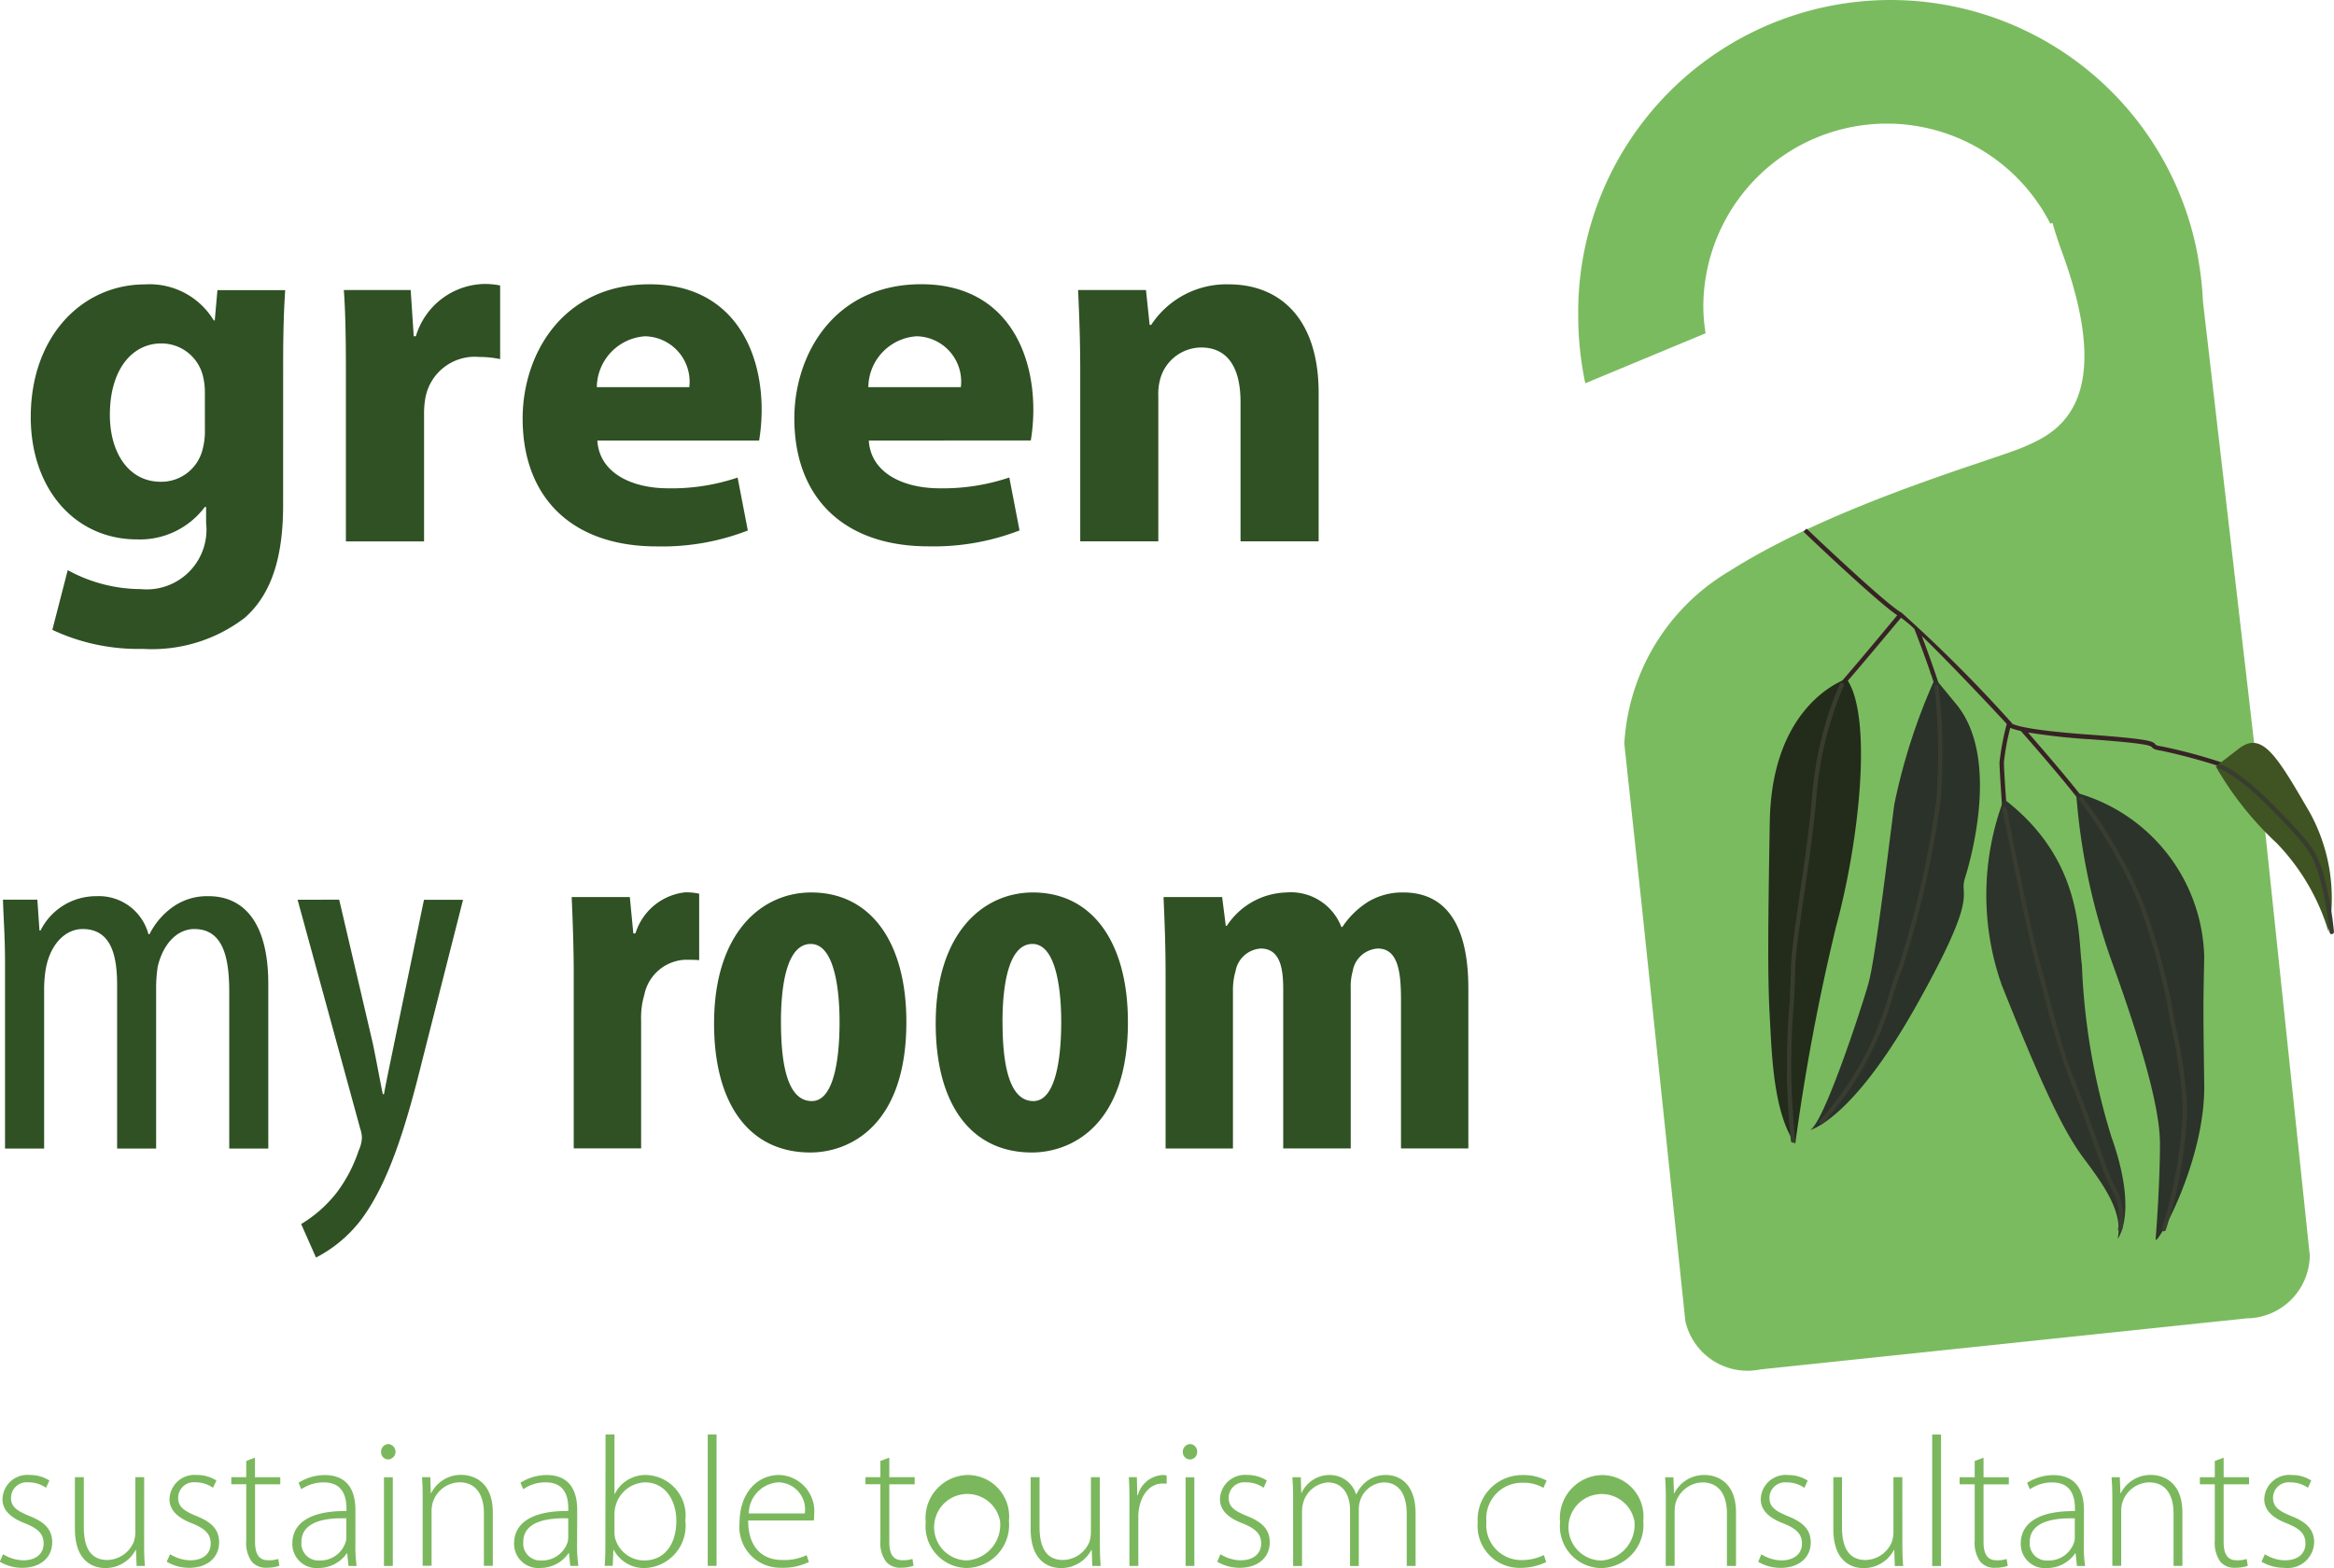
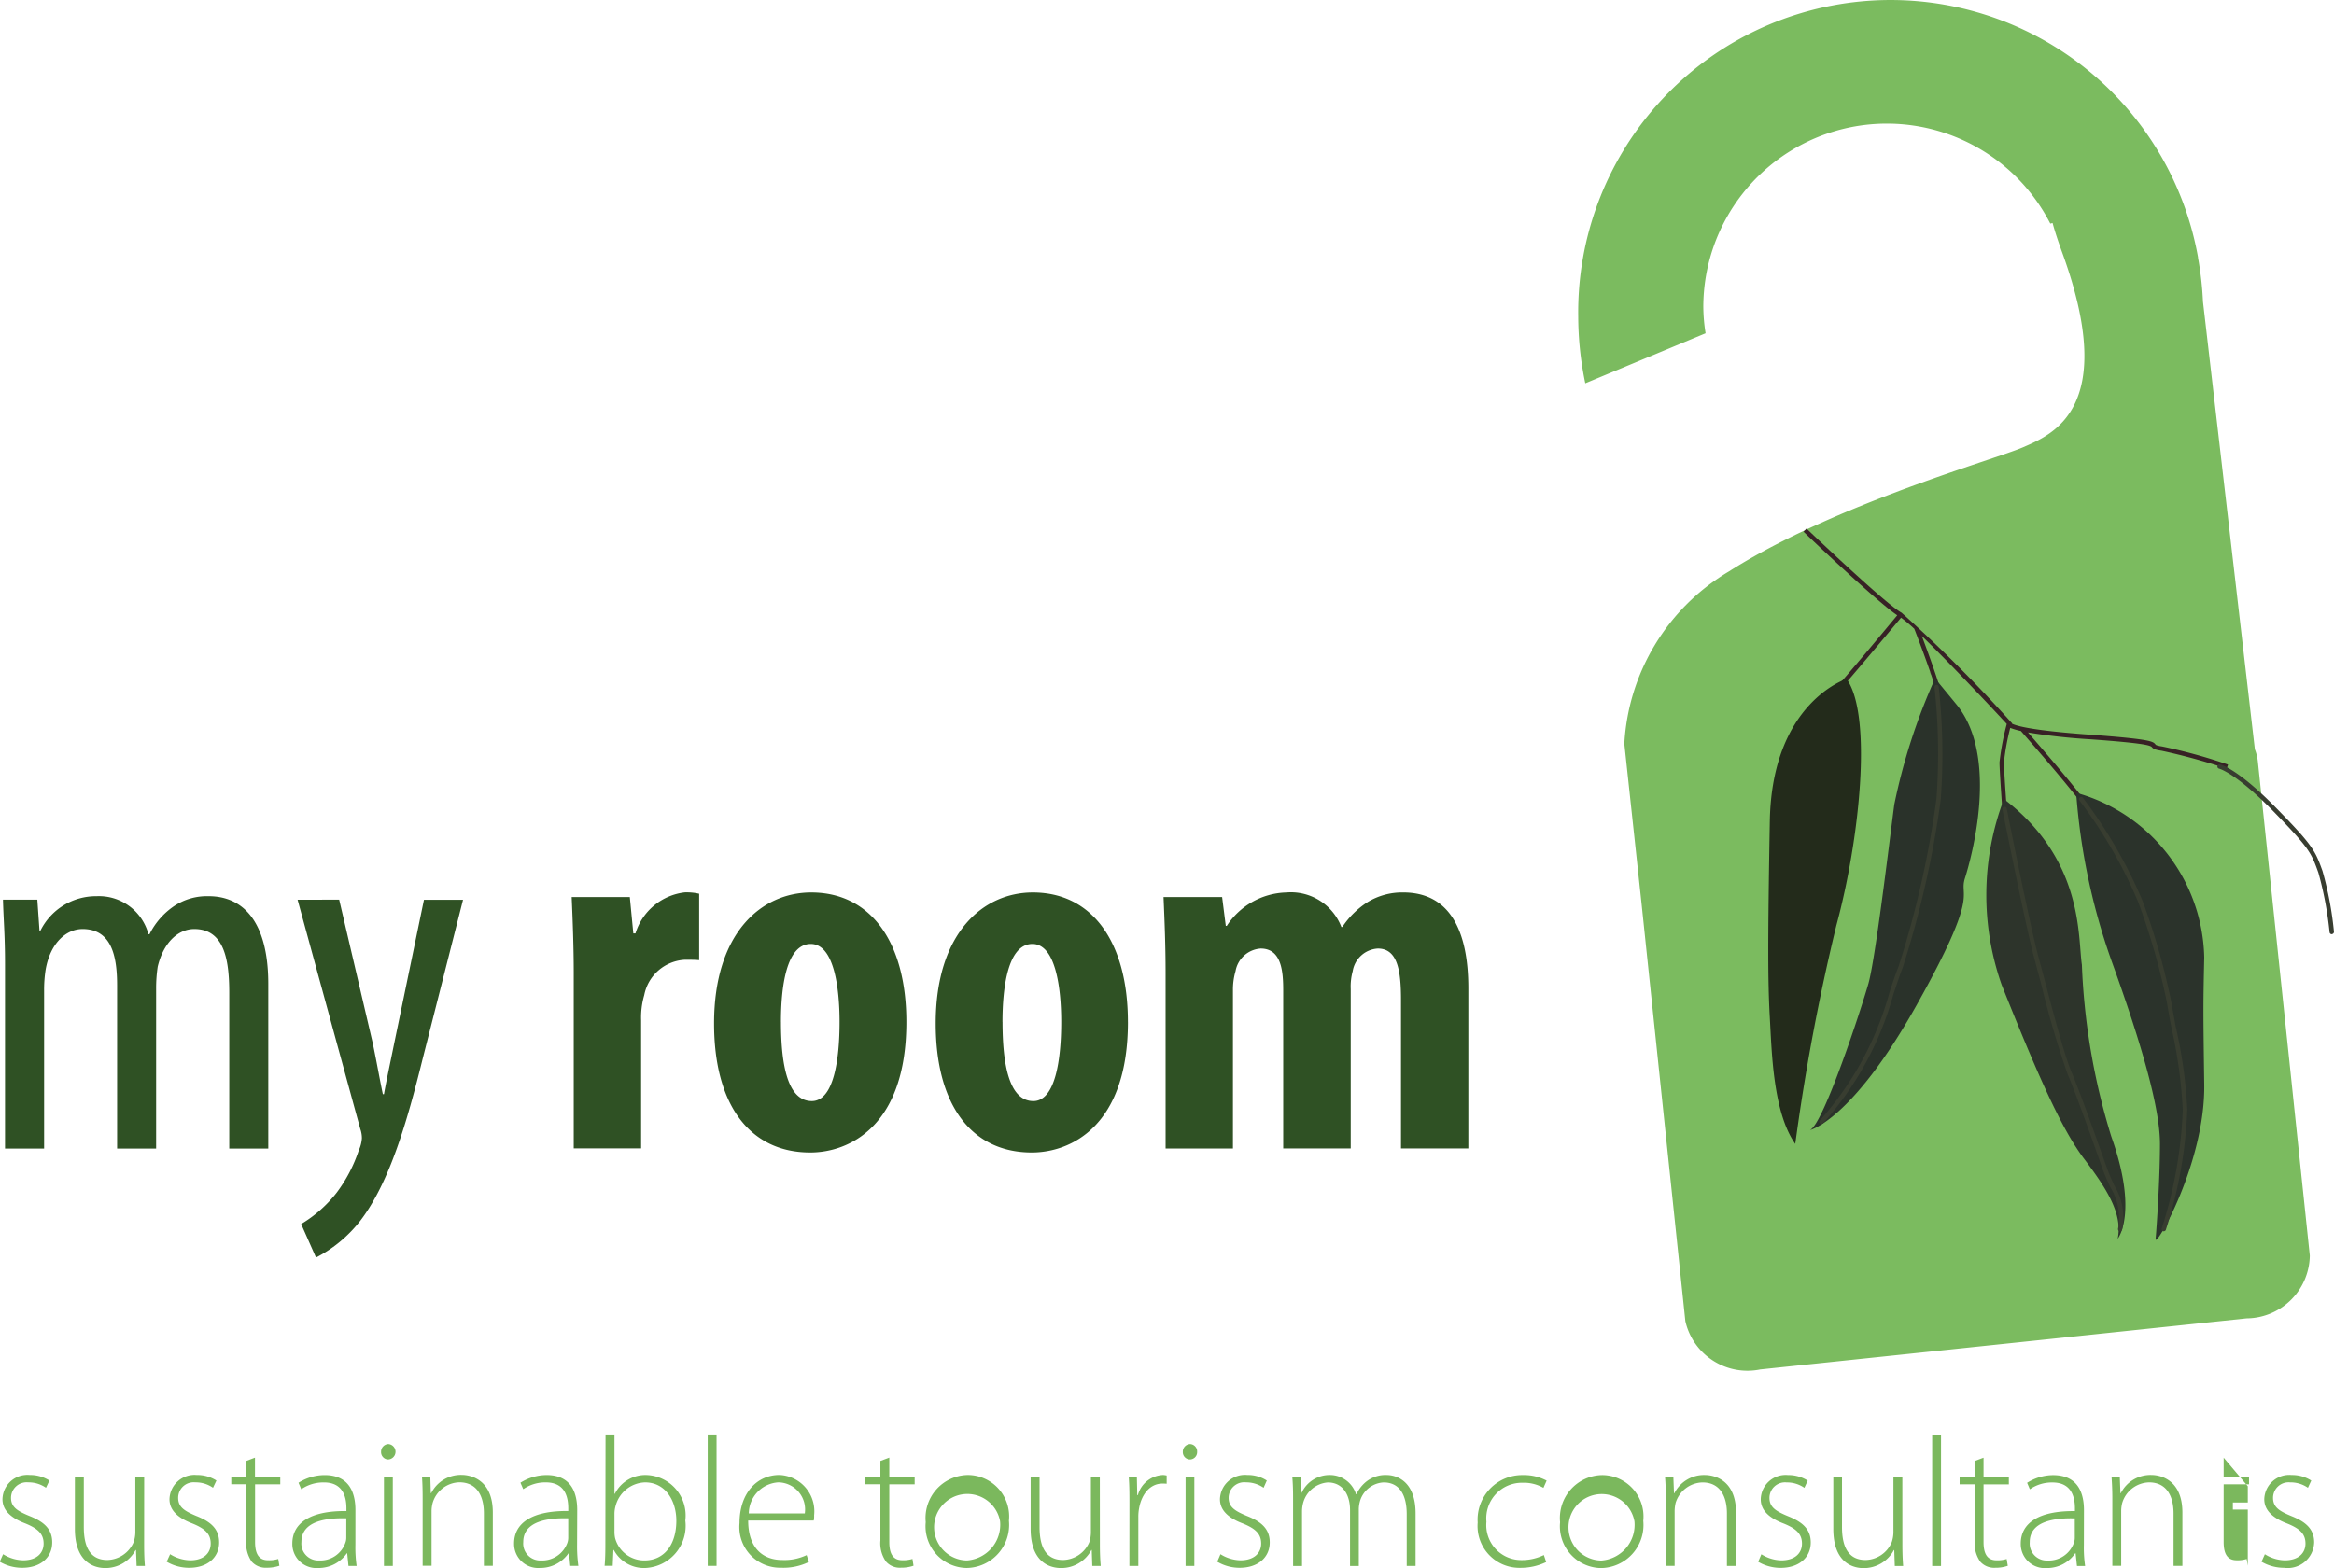
<svg xmlns="http://www.w3.org/2000/svg" width="102.611" height="68.954" viewBox="0 0 102.611 68.954">
  <g id="Grupo_57" data-name="Grupo 57" transform="translate(-62.019 -386.958)">
-     <path id="Trazado_230" data-name="Trazado 230" d="M73.519,400.4c0,2.127-.429,3.865-1.692,4.971a6.7,6.7,0,0,1-4.478,1.363,8.866,8.866,0,0,1-3.976-.837l.677-2.626a6.7,6.7,0,0,0,3.209.834,2.628,2.628,0,0,0,2.874-2.914v-.7h-.054A3.564,3.564,0,0,1,67.1,401.92c-2.733,0-4.676-2.221-4.676-5.379,0-3.577,2.281-5.835,5.018-5.835a3.293,3.293,0,0,1,3.028,1.584h.044l.117-1.333H73.61c-.047.72-.09,1.648-.09,3.3Zm-3.44-4.951a2.862,2.862,0,0,0-.067-.633,1.878,1.878,0,0,0-1.852-1.514c-1.266,0-2.258,1.129-2.258,3.142,0,1.648.814,2.941,2.238,2.941A1.868,1.868,0,0,0,69.969,398a3.134,3.134,0,0,0,.111-.928Zm6.2-.854c0-1.635-.023-2.693-.09-3.641h2.938l.134,2.033h.094a3.213,3.213,0,0,1,2.981-2.3,3.3,3.3,0,0,1,.724.067v3.236a4.659,4.659,0,0,0-.924-.094,2.209,2.209,0,0,0-2.351,1.742,3.894,3.894,0,0,0-.07.77v5.6H76.279Zm11.054,2.978c.09,1.427,1.514,2.1,3.118,2.1A9.063,9.063,0,0,0,93.5,399.2l.449,2.328a10.406,10.406,0,0,1-4,.7c-3.755,0-5.9-2.167-5.9-5.627,0-2.8,1.738-5.9,5.584-5.9,3.567,0,4.924,2.777,4.924,5.517a8.383,8.383,0,0,1-.111,1.353Zm4.043-2.348a2,2,0,0,0-1.946-2.238,2.272,2.272,0,0,0-2.12,2.238Zm7.892,2.348c.087,1.427,1.514,2.1,3.122,2.1a9.125,9.125,0,0,0,3.055-.476l.449,2.328a10.436,10.436,0,0,1-4,.7c-3.755,0-5.9-2.167-5.9-5.627,0-2.8,1.742-5.9,5.58-5.9,3.574,0,4.927,2.777,4.927,5.517a8.383,8.383,0,0,1-.111,1.353Zm4.046-2.348a1.994,1.994,0,0,0-1.943-2.238,2.267,2.267,0,0,0-2.124,2.238Zm5.249-.747c0-1.377-.05-2.532-.094-3.524h2.984l.161,1.534h.067a3.958,3.958,0,0,1,3.407-1.785c2.264,0,3.956,1.517,3.956,4.77v6.532H115.61v-6.13c0-1.417-.5-2.395-1.738-2.395a1.886,1.886,0,0,0-1.765,1.293,2.466,2.466,0,0,0-.111.861v6.371h-3.433Z" transform="translate(0.947 8.759)" fill="#2f5124" />
    <path id="Trazado_231" data-name="Trazado 231" d="M62.148,401.821c0-1.293-.067-1.949-.09-2.83h1.511l.094,1.357h.044a2.73,2.73,0,0,1,2.465-1.511,2.252,2.252,0,0,1,2.281,1.671H68.5a3.246,3.246,0,0,1,1.085-1.239,2.608,2.608,0,0,1,1.514-.432c1.47,0,2.623,1.058,2.623,3.862v7.235H72.006v-6.853c0-1.424-.211-2.8-1.537-2.8-.727,0-1.36.613-1.608,1.651a6.3,6.3,0,0,0-.07.968v7.034H67.076v-7.168c0-1.2-.2-2.485-1.517-2.485-.72,0-1.42.613-1.625,1.785a5.643,5.643,0,0,0-.067.928v6.94H62.148Zm14.691-2.83,1.47,6.284c.181.858.3,1.561.449,2.268h.05c.114-.64.291-1.45.452-2.247l1.306-6.3h1.718L80.5,406.022c-.677,2.74-1.444,5.383-2.71,7.058a5.882,5.882,0,0,1-1.97,1.648l-.653-1.474a5.663,5.663,0,0,0,1.561-1.38,6.412,6.412,0,0,0,.968-1.852,1.517,1.517,0,0,0,.141-.543,1.244,1.244,0,0,0-.07-.405l-2.757-10.082ZM87.15,402.2c0-1.085-.044-2.284-.09-3.326h2.556l.154,1.6h.094a2.58,2.58,0,0,1,2.171-1.805,2.485,2.485,0,0,1,.63.06v2.921c-.181-.017-.382-.017-.63-.017a1.922,1.922,0,0,0-1.785,1.554,3.527,3.527,0,0,0-.137,1.109v5.631H87.15Zm14.624,2.167c0,4.616-2.549,5.741-4.224,5.741-2.646,0-4.23-2.077-4.23-5.674,0-3.976,2.077-5.761,4.274-5.761C100.216,398.676,101.774,400.867,101.774,404.37Zm-5.513,0c0,1.9.295,3.48,1.357,3.48.971,0,1.219-1.856,1.219-3.48,0-1.511-.248-3.43-1.266-3.43C96.485,400.94,96.26,402.86,96.26,404.37Zm15.254,0c0,4.616-2.549,5.741-4.224,5.741-2.646,0-4.227-2.077-4.227-5.674,0-3.976,2.08-5.761,4.274-5.761C109.953,398.676,111.514,400.867,111.514,404.37Zm-5.513,0c0,1.9.3,3.48,1.357,3.48.971,0,1.223-1.856,1.223-3.48,0-1.511-.251-3.43-1.266-3.43C106.232,400.94,106,402.86,106,404.37Zm7.168-2.167c0-1.2-.044-2.254-.09-3.326h2.576l.161,1.269h.044a3.232,3.232,0,0,1,2.619-1.47,2.376,2.376,0,0,1,2.418,1.517h.044a3.771,3.771,0,0,1,1.135-1.109,2.939,2.939,0,0,1,1.537-.409c1.99,0,2.867,1.584,2.867,4.224v7.034h-2.961V403.4c0-1.246-.134-2.261-1.018-2.261a1.188,1.188,0,0,0-1.105.995,2.559,2.559,0,0,0-.087.79v7.007h-2.968v-6.94c0-.814-.06-1.852-.991-1.852a1.205,1.205,0,0,0-1.105.995,2.906,2.906,0,0,0-.114.831v6.967h-2.961Z" transform="translate(0.092 27.532)" fill="#2f5124" />
-     <path id="Trazado_232" data-name="Trazado 232" d="M62.156,411.057a1.725,1.725,0,0,0,.881.268c.613,0,.9-.332.9-.737,0-.429-.258-.663-.814-.888-.646-.245-.995-.59-.995-1.062a1.094,1.094,0,0,1,1.2-1.065,1.575,1.575,0,0,1,.864.244l-.151.318a1.343,1.343,0,0,0-.78-.238.686.686,0,0,0-.757.68c0,.409.278.58.811.8.633.251,1,.569,1,1.159,0,.667-.519,1.119-1.316,1.119a1.922,1.922,0,0,1-.991-.268Zm6.2-.436c0,.342.007.647.034.951h-.365l-.027-.7h-.017a1.5,1.5,0,0,1-1.336.794c-.492,0-1.333-.255-1.333-1.725V407.67h.392v2.191c0,.847.258,1.45,1.035,1.45a1.293,1.293,0,0,0,1.156-.784,1.416,1.416,0,0,0,.074-.429V407.67h.389Zm1.142.436a1.728,1.728,0,0,0,.884.268c.613,0,.9-.332.9-.737,0-.429-.261-.663-.821-.888-.64-.245-.991-.59-.991-1.062a1.1,1.1,0,0,1,1.2-1.065,1.566,1.566,0,0,1,.864.244l-.151.318a1.322,1.322,0,0,0-.777-.238.681.681,0,0,0-.754.68c0,.409.275.58.8.8.633.251,1,.569,1,1.159,0,.667-.516,1.119-1.313,1.119a1.923,1.923,0,0,1-.992-.268Zm3.731-4.247v.861h1.112v.312H73.233v2.539c0,.5.154.8.569.8a1.334,1.334,0,0,0,.449-.057l.05.3a1.651,1.651,0,0,1-.549.087.823.823,0,0,1-.667-.268,1.435,1.435,0,0,1-.241-.931v-2.472h-.657v-.312h.657v-.713Zm4.415,3.835a5.751,5.751,0,0,0,.054.928H77.34l-.057-.559H77.27a1.516,1.516,0,0,1-1.253.65,1.06,1.06,0,0,1-1.146-1.075c0-.9.787-1.447,2.378-1.43v-.107c0-.389-.074-1.159-1-1.152a1.711,1.711,0,0,0-.985.3l-.121-.285a2.164,2.164,0,0,1,1.149-.338c1.129,0,1.353.847,1.353,1.541Zm-.4-1.166c-.851-.023-1.973.107-1.973,1.042a.744.744,0,0,0,.78.811,1.163,1.163,0,0,0,1.152-.777.639.639,0,0,0,.04-.234Zm1.829-2.589a.321.321,0,0,1-.3-.335.334.334,0,0,1,.318-.342.339.339,0,0,1-.01.677Zm-.174,4.683v-3.9h.389v3.9ZM80.6,408.6c0-.355-.007-.63-.027-.931h.365l.02.7h.02a1.457,1.457,0,0,1,1.34-.8c.375,0,1.367.188,1.367,1.655v2.345h-.392v-2.311c0-.717-.278-1.363-1.082-1.363a1.261,1.261,0,0,0-1.169.9,1.474,1.474,0,0,0-.05.348v2.422H80.6Zm6.79,2.043a6.161,6.161,0,0,0,.057.928h-.358l-.054-.559h-.02a1.506,1.506,0,0,1-1.253.65,1.061,1.061,0,0,1-1.142-1.075c0-.9.787-1.447,2.382-1.43v-.107c0-.389-.07-1.159-1-1.152a1.7,1.7,0,0,0-.978.3l-.124-.285a2.179,2.179,0,0,1,1.146-.338c1.129,0,1.35.847,1.35,1.541ZM87,409.479c-.851-.023-1.976.107-1.976,1.042a.745.745,0,0,0,.777.811,1.177,1.177,0,0,0,1.162-.777A.705.705,0,0,0,87,410.32Zm1.641-3.688h.392V408.4h.017a1.5,1.5,0,0,1,1.43-.824,1.781,1.781,0,0,1,1.668,2,1.858,1.858,0,0,1-1.745,2.087,1.5,1.5,0,0,1-1.4-.794h-.017l-.03.7H88.6c.027-.275.033-.623.033-.914Zm.392,4.274a1.353,1.353,0,0,0,.027.281,1.326,1.326,0,0,0,1.286.985c.9,0,1.407-.727,1.407-1.745,0-.894-.489-1.688-1.373-1.688a1.385,1.385,0,0,0-1.3,1.045,1.263,1.263,0,0,0-.047.345Zm4.1-4.274h.389v5.781h-.389Zm1.779,3.785c0,1.246.683,1.735,1.491,1.735a2.285,2.285,0,0,0,1.079-.214l.1.3a2.544,2.544,0,0,1-1.229.255,1.791,1.791,0,0,1-1.822-1.963c0-1.3.75-2.117,1.759-2.117a1.6,1.6,0,0,1,1.521,1.772.956.956,0,0,1-.017.231Zm2.489-.312a1.192,1.192,0,0,0-1.162-1.367,1.383,1.383,0,0,0-1.3,1.367Zm3.715-2.455v.861h1.115v.312h-1.115v2.539c0,.5.154.8.569.8a1.362,1.362,0,0,0,.449-.057l.047.3a1.6,1.6,0,0,1-.549.087.809.809,0,0,1-.66-.268,1.4,1.4,0,0,1-.248-.931v-2.472h-.657v-.312h.657v-.713Zm3.39,4.854a1.836,1.836,0,0,1-1.789-2.017,1.892,1.892,0,0,1,1.846-2.073,1.823,1.823,0,0,1,1.812,2.013,1.894,1.894,0,0,1-1.862,2.077Zm.023-.332a1.574,1.574,0,0,0,1.457-1.725,1.462,1.462,0,1,0-1.467,1.725Zm5.845-.71c0,.342.01.647.037.951h-.372l-.023-.7H110a1.5,1.5,0,0,1-1.333.794c-.5,0-1.337-.255-1.337-1.725V407.67h.392v2.191c0,.847.258,1.45,1.035,1.45a1.284,1.284,0,0,0,1.152-.784,1.418,1.418,0,0,0,.07-.429V407.67h.392Zm1.3-1.785c0-.385,0-.787-.03-1.166H112l.017.787h.027a1.2,1.2,0,0,1,1.105-.884.811.811,0,0,1,.161.023v.362a1.645,1.645,0,0,0-.188-.007c-.536,0-.914.462-1.025,1.089a1.965,1.965,0,0,0-.033.379v2.154h-.392Zm2.646-1.946a.322.322,0,0,1-.3-.335.335.335,0,0,1,.322-.342.326.326,0,0,1,.308.342.322.322,0,0,1-.318.335Zm-.178,4.683v-3.9h.385v3.9Zm1.534-.516a1.712,1.712,0,0,0,.878.268c.616,0,.911-.332.911-.737,0-.429-.258-.663-.821-.888-.643-.245-.991-.59-.991-1.062a1.1,1.1,0,0,1,1.206-1.065,1.53,1.53,0,0,1,.854.244l-.141.318a1.34,1.34,0,0,0-.777-.238.685.685,0,0,0-.76.68c0,.409.278.58.807.8.633.251,1,.569,1,1.159,0,.667-.523,1.119-1.32,1.119a1.919,1.919,0,0,1-.988-.268Zm3.192-2.455c0-.355-.007-.63-.033-.931h.372l.02.683h.017a1.355,1.355,0,0,1,1.266-.78,1.2,1.2,0,0,1,1.125.847h.017a1.549,1.549,0,0,1,.4-.529,1.352,1.352,0,0,1,.928-.318c.382,0,1.273.218,1.273,1.691v2.308h-.389V409.3c0-.881-.338-1.4-1.015-1.4a1.145,1.145,0,0,0-1.025.774,1.409,1.409,0,0,0-.067.392v2.509h-.385v-2.455c0-.7-.338-1.219-.975-1.219a1.216,1.216,0,0,0-1.082.884,1.48,1.48,0,0,0-.054.382v2.408h-.392Zm11.127,2.8a2.578,2.578,0,0,1-1.142.255,1.839,1.839,0,0,1-1.869-1.993,1.96,1.96,0,0,1,2.006-2.087,2.1,2.1,0,0,1,1.025.244l-.141.318a1.739,1.739,0,0,0-.918-.224,1.566,1.566,0,0,0-1.588,1.715,1.536,1.536,0,0,0,1.547,1.685,2.2,2.2,0,0,0,.978-.221Zm2.4.265a1.836,1.836,0,0,1-1.789-2.017,1.889,1.889,0,0,1,1.842-2.073,1.822,1.822,0,0,1,1.815,2.013,1.893,1.893,0,0,1-1.859,2.077Zm.023-.332a1.574,1.574,0,0,0,1.457-1.725,1.462,1.462,0,1,0-1.464,1.725Zm2.837-2.73c0-.355-.01-.63-.033-.931h.365l.027.7h.017a1.459,1.459,0,0,1,1.343-.8c.375,0,1.367.188,1.367,1.655v2.345h-.4v-2.311c0-.717-.278-1.363-1.079-1.363a1.269,1.269,0,0,0-1.176.9,1.7,1.7,0,0,0-.044.348v2.422h-.392Zm4.2,2.455a1.71,1.71,0,0,0,.874.268c.62,0,.911-.332.911-.737,0-.429-.258-.663-.817-.888-.646-.245-.995-.59-.995-1.062a1.094,1.094,0,0,1,1.2-1.065,1.575,1.575,0,0,1,.864.244l-.147.318a1.334,1.334,0,0,0-.78-.238.683.683,0,0,0-.754.68c0,.409.275.58.8.8.636.251,1.015.569,1.015,1.159,0,.667-.523,1.119-1.32,1.119a1.932,1.932,0,0,1-.991-.268Zm6.2-.436c0,.342.01.647.034.951h-.368l-.023-.7h-.017a1.5,1.5,0,0,1-1.333.794c-.492,0-1.33-.255-1.33-1.725V407.67H143v2.191c0,.847.261,1.45,1.035,1.45a1.276,1.276,0,0,0,1.152-.784,1.416,1.416,0,0,0,.074-.429V407.67h.392Zm1.31-4.83h.389v5.781h-.389Zm2.258,1.018v.861h1.112v.312h-1.112v2.539c0,.5.154.8.569.8a1.312,1.312,0,0,0,.446-.057l.05.3a1.6,1.6,0,0,1-.546.087.816.816,0,0,1-.663-.268,1.415,1.415,0,0,1-.245-.931v-2.472h-.663v-.312h.663v-.713Zm4.411,3.835a5.393,5.393,0,0,0,.054.928h-.358l-.06-.559h-.017a1.5,1.5,0,0,1-1.249.65,1.059,1.059,0,0,1-1.146-1.075c0-.9.787-1.447,2.382-1.43v-.107c0-.389-.074-1.159-1-1.152a1.693,1.693,0,0,0-.981.3l-.121-.285a2.159,2.159,0,0,1,1.142-.338c1.132,0,1.357.847,1.357,1.541Zm-.4-1.166c-.854-.023-1.98.107-1.98,1.042a.746.746,0,0,0,.784.811,1.168,1.168,0,0,0,1.156-.777.639.639,0,0,0,.04-.234Zm1.651-.878c0-.355-.013-.63-.033-.931h.362l.027.7h.017a1.46,1.46,0,0,1,1.347-.8c.368,0,1.36.188,1.36,1.655v2.345h-.389v-2.311c0-.717-.278-1.363-1.079-1.363a1.269,1.269,0,0,0-1.176.9,1.485,1.485,0,0,0-.047.348v2.422h-.389Zm4.894-1.792v.861h1.115v.312h-1.115v2.539c0,.5.154.8.569.8a1.29,1.29,0,0,0,.442-.057l.05.3a1.613,1.613,0,0,1-.546.087.816.816,0,0,1-.663-.268,1.435,1.435,0,0,1-.241-.931v-2.472h-.656v-.312h.656v-.713Zm1.812,4.247a1.7,1.7,0,0,0,.874.268c.62,0,.911-.332.911-.737,0-.429-.255-.663-.821-.888-.64-.245-.991-.59-.991-1.062a1.1,1.1,0,0,1,1.206-1.065,1.563,1.563,0,0,1,.861.244l-.147.318a1.334,1.334,0,0,0-.78-.238.683.683,0,0,0-.754.68c0,.409.271.58.8.8.633.251,1.008.569,1.008,1.159a1.164,1.164,0,0,1-1.32,1.119,1.963,1.963,0,0,1-.995-.268Z" transform="translate(0 44.249)" fill="#7bb85d" />
+     <path id="Trazado_232" data-name="Trazado 232" d="M62.156,411.057a1.725,1.725,0,0,0,.881.268c.613,0,.9-.332.9-.737,0-.429-.258-.663-.814-.888-.646-.245-.995-.59-.995-1.062a1.094,1.094,0,0,1,1.2-1.065,1.575,1.575,0,0,1,.864.244l-.151.318a1.343,1.343,0,0,0-.78-.238.686.686,0,0,0-.757.68c0,.409.278.58.811.8.633.251,1,.569,1,1.159,0,.667-.519,1.119-1.316,1.119a1.922,1.922,0,0,1-.991-.268Zm6.2-.436c0,.342.007.647.034.951h-.365l-.027-.7h-.017a1.5,1.5,0,0,1-1.336.794c-.492,0-1.333-.255-1.333-1.725V407.67h.392v2.191c0,.847.258,1.45,1.035,1.45a1.293,1.293,0,0,0,1.156-.784,1.416,1.416,0,0,0,.074-.429V407.67h.389Zm1.142.436a1.728,1.728,0,0,0,.884.268c.613,0,.9-.332.9-.737,0-.429-.261-.663-.821-.888-.64-.245-.991-.59-.991-1.062a1.1,1.1,0,0,1,1.2-1.065,1.566,1.566,0,0,1,.864.244l-.151.318a1.322,1.322,0,0,0-.777-.238.681.681,0,0,0-.754.68c0,.409.275.58.8.8.633.251,1,.569,1,1.159,0,.667-.516,1.119-1.313,1.119a1.923,1.923,0,0,1-.992-.268Zm3.731-4.247v.861h1.112v.312H73.233v2.539c0,.5.154.8.569.8a1.334,1.334,0,0,0,.449-.057l.05.3a1.651,1.651,0,0,1-.549.087.823.823,0,0,1-.667-.268,1.435,1.435,0,0,1-.241-.931v-2.472h-.657v-.312h.657v-.713Zm4.415,3.835a5.751,5.751,0,0,0,.054.928H77.34l-.057-.559H77.27a1.516,1.516,0,0,1-1.253.65,1.06,1.06,0,0,1-1.146-1.075c0-.9.787-1.447,2.378-1.43v-.107c0-.389-.074-1.159-1-1.152a1.711,1.711,0,0,0-.985.3l-.121-.285a2.164,2.164,0,0,1,1.149-.338c1.129,0,1.353.847,1.353,1.541Zm-.4-1.166c-.851-.023-1.973.107-1.973,1.042a.744.744,0,0,0,.78.811,1.163,1.163,0,0,0,1.152-.777.639.639,0,0,0,.04-.234Zm1.829-2.589a.321.321,0,0,1-.3-.335.334.334,0,0,1,.318-.342.339.339,0,0,1-.01.677Zm-.174,4.683v-3.9h.389v3.9ZM80.6,408.6c0-.355-.007-.63-.027-.931h.365l.02.7h.02a1.457,1.457,0,0,1,1.34-.8c.375,0,1.367.188,1.367,1.655v2.345h-.392v-2.311c0-.717-.278-1.363-1.082-1.363a1.261,1.261,0,0,0-1.169.9,1.474,1.474,0,0,0-.05.348v2.422H80.6Zm6.79,2.043a6.161,6.161,0,0,0,.057.928h-.358l-.054-.559h-.02a1.506,1.506,0,0,1-1.253.65,1.061,1.061,0,0,1-1.142-1.075c0-.9.787-1.447,2.382-1.43v-.107c0-.389-.07-1.159-1-1.152a1.7,1.7,0,0,0-.978.3l-.124-.285a2.179,2.179,0,0,1,1.146-.338c1.129,0,1.35.847,1.35,1.541ZM87,409.479c-.851-.023-1.976.107-1.976,1.042a.745.745,0,0,0,.777.811,1.177,1.177,0,0,0,1.162-.777A.705.705,0,0,0,87,410.32Zm1.641-3.688h.392V408.4h.017a1.5,1.5,0,0,1,1.43-.824,1.781,1.781,0,0,1,1.668,2,1.858,1.858,0,0,1-1.745,2.087,1.5,1.5,0,0,1-1.4-.794h-.017l-.03.7H88.6c.027-.275.033-.623.033-.914Zm.392,4.274a1.353,1.353,0,0,0,.027.281,1.326,1.326,0,0,0,1.286.985c.9,0,1.407-.727,1.407-1.745,0-.894-.489-1.688-1.373-1.688a1.385,1.385,0,0,0-1.3,1.045,1.263,1.263,0,0,0-.047.345Zm4.1-4.274h.389v5.781h-.389Zm1.779,3.785c0,1.246.683,1.735,1.491,1.735a2.285,2.285,0,0,0,1.079-.214l.1.3a2.544,2.544,0,0,1-1.229.255,1.791,1.791,0,0,1-1.822-1.963c0-1.3.75-2.117,1.759-2.117a1.6,1.6,0,0,1,1.521,1.772.956.956,0,0,1-.017.231Zm2.489-.312a1.192,1.192,0,0,0-1.162-1.367,1.383,1.383,0,0,0-1.3,1.367Zm3.715-2.455v.861h1.115v.312h-1.115v2.539c0,.5.154.8.569.8a1.362,1.362,0,0,0,.449-.057l.047.3a1.6,1.6,0,0,1-.549.087.809.809,0,0,1-.66-.268,1.4,1.4,0,0,1-.248-.931v-2.472h-.657v-.312h.657v-.713Zm3.39,4.854a1.836,1.836,0,0,1-1.789-2.017,1.892,1.892,0,0,1,1.846-2.073,1.823,1.823,0,0,1,1.812,2.013,1.894,1.894,0,0,1-1.862,2.077Zm.023-.332a1.574,1.574,0,0,0,1.457-1.725,1.462,1.462,0,1,0-1.467,1.725Zm5.845-.71c0,.342.01.647.037.951h-.372l-.023-.7H110a1.5,1.5,0,0,1-1.333.794c-.5,0-1.337-.255-1.337-1.725V407.67h.392v2.191c0,.847.258,1.45,1.035,1.45a1.284,1.284,0,0,0,1.152-.784,1.418,1.418,0,0,0,.07-.429V407.67h.392Zm1.3-1.785c0-.385,0-.787-.03-1.166H112l.017.787h.027a1.2,1.2,0,0,1,1.105-.884.811.811,0,0,1,.161.023v.362a1.645,1.645,0,0,0-.188-.007c-.536,0-.914.462-1.025,1.089a1.965,1.965,0,0,0-.033.379v2.154h-.392Zm2.646-1.946a.322.322,0,0,1-.3-.335.335.335,0,0,1,.322-.342.326.326,0,0,1,.308.342.322.322,0,0,1-.318.335Zm-.178,4.683v-3.9h.385v3.9Zm1.534-.516a1.712,1.712,0,0,0,.878.268c.616,0,.911-.332.911-.737,0-.429-.258-.663-.821-.888-.643-.245-.991-.59-.991-1.062a1.1,1.1,0,0,1,1.206-1.065,1.53,1.53,0,0,1,.854.244l-.141.318a1.34,1.34,0,0,0-.777-.238.685.685,0,0,0-.76.68c0,.409.278.58.807.8.633.251,1,.569,1,1.159,0,.667-.523,1.119-1.32,1.119a1.919,1.919,0,0,1-.988-.268Zm3.192-2.455c0-.355-.007-.63-.033-.931h.372l.02.683h.017a1.355,1.355,0,0,1,1.266-.78,1.2,1.2,0,0,1,1.125.847h.017a1.549,1.549,0,0,1,.4-.529,1.352,1.352,0,0,1,.928-.318c.382,0,1.273.218,1.273,1.691v2.308h-.389V409.3c0-.881-.338-1.4-1.015-1.4a1.145,1.145,0,0,0-1.025.774,1.409,1.409,0,0,0-.067.392v2.509h-.385v-2.455c0-.7-.338-1.219-.975-1.219a1.216,1.216,0,0,0-1.082.884,1.48,1.48,0,0,0-.054.382v2.408h-.392Zm11.127,2.8a2.578,2.578,0,0,1-1.142.255,1.839,1.839,0,0,1-1.869-1.993,1.96,1.96,0,0,1,2.006-2.087,2.1,2.1,0,0,1,1.025.244l-.141.318a1.739,1.739,0,0,0-.918-.224,1.566,1.566,0,0,0-1.588,1.715,1.536,1.536,0,0,0,1.547,1.685,2.2,2.2,0,0,0,.978-.221Zm2.4.265a1.836,1.836,0,0,1-1.789-2.017,1.889,1.889,0,0,1,1.842-2.073,1.822,1.822,0,0,1,1.815,2.013,1.893,1.893,0,0,1-1.859,2.077Zm.023-.332a1.574,1.574,0,0,0,1.457-1.725,1.462,1.462,0,1,0-1.464,1.725Zm2.837-2.73c0-.355-.01-.63-.033-.931h.365l.027.7h.017a1.459,1.459,0,0,1,1.343-.8c.375,0,1.367.188,1.367,1.655v2.345h-.4v-2.311c0-.717-.278-1.363-1.079-1.363a1.269,1.269,0,0,0-1.176.9,1.7,1.7,0,0,0-.044.348v2.422h-.392Zm4.2,2.455a1.71,1.71,0,0,0,.874.268c.62,0,.911-.332.911-.737,0-.429-.258-.663-.817-.888-.646-.245-.995-.59-.995-1.062a1.094,1.094,0,0,1,1.2-1.065,1.575,1.575,0,0,1,.864.244l-.147.318a1.334,1.334,0,0,0-.78-.238.683.683,0,0,0-.754.68c0,.409.275.58.8.8.636.251,1.015.569,1.015,1.159,0,.667-.523,1.119-1.32,1.119a1.932,1.932,0,0,1-.991-.268Zm6.2-.436c0,.342.01.647.034.951h-.368l-.023-.7h-.017a1.5,1.5,0,0,1-1.333.794c-.492,0-1.33-.255-1.33-1.725V407.67H143v2.191c0,.847.261,1.45,1.035,1.45a1.276,1.276,0,0,0,1.152-.784,1.416,1.416,0,0,0,.074-.429V407.67h.392Zm1.31-4.83h.389v5.781h-.389Zm2.258,1.018v.861h1.112v.312h-1.112v2.539c0,.5.154.8.569.8a1.312,1.312,0,0,0,.446-.057l.05.3a1.6,1.6,0,0,1-.546.087.816.816,0,0,1-.663-.268,1.415,1.415,0,0,1-.245-.931v-2.472h-.663v-.312h.663v-.713Zm4.411,3.835a5.393,5.393,0,0,0,.054.928h-.358l-.06-.559h-.017a1.5,1.5,0,0,1-1.249.65,1.059,1.059,0,0,1-1.146-1.075c0-.9.787-1.447,2.382-1.43v-.107c0-.389-.074-1.159-1-1.152a1.693,1.693,0,0,0-.981.3l-.121-.285a2.159,2.159,0,0,1,1.142-.338c1.132,0,1.357.847,1.357,1.541Zm-.4-1.166c-.854-.023-1.98.107-1.98,1.042a.746.746,0,0,0,.784.811,1.168,1.168,0,0,0,1.156-.777.639.639,0,0,0,.04-.234Zm1.651-.878c0-.355-.013-.63-.033-.931h.362l.027.7h.017a1.46,1.46,0,0,1,1.347-.8c.368,0,1.36.188,1.36,1.655v2.345h-.389v-2.311c0-.717-.278-1.363-1.079-1.363a1.269,1.269,0,0,0-1.176.9,1.485,1.485,0,0,0-.047.348v2.422h-.389Zm4.894-1.792v.861h1.115v.312h-1.115v2.539c0,.5.154.8.569.8a1.29,1.29,0,0,0,.442-.057l.05.3v-2.472h-.656v-.312h.656v-.713Zm1.812,4.247a1.7,1.7,0,0,0,.874.268c.62,0,.911-.332.911-.737,0-.429-.255-.663-.821-.888-.64-.245-.991-.59-.991-1.062a1.1,1.1,0,0,1,1.206-1.065,1.563,1.563,0,0,1,.861.244l-.147.318a1.334,1.334,0,0,0-.78-.238.683.683,0,0,0-.754.68c0,.409.271.58.8.8.633.251,1.008.569,1.008,1.159a1.164,1.164,0,0,1-1.32,1.119,1.963,1.963,0,0,1-.995-.268Z" transform="translate(0 44.249)" fill="#7bb85d" />
    <g id="Grupo_56" data-name="Grupo 56" transform="translate(131.398 386.958)">
      <path id="Trazado_233" data-name="Trazado 233" d="M114.9,442.172l-2.284-21.725a2.057,2.057,0,0,0-.131-.536l-2.281-19.682a14.739,14.739,0,0,0-.218-1.939l0-.023h0a13.733,13.733,0,0,0-27.249,2.609,14.424,14.424,0,0,0,.311,2.938l5.289-2.2a7.6,7.6,0,0,1-.1-1.149,8.069,8.069,0,0,1,15.254-3.674l.1-.027c.1.368.238.787.415,1.276,2.509,6.86-.415,8.022-1.7,8.582s-8.287,2.5-12.956,5.473a9.427,9.427,0,0,0-4.586,7.57l.754,7,1.929,18.389a2.8,2.8,0,0,0,3.293,2.127l21.384-2.247A2.8,2.8,0,0,0,114.9,442.172Z" transform="translate(-82.732 -386.958)" fill="#7bbb5f" />
      <path id="Trazado_234" data-name="Trazado 234" d="M101.464,403.481c-.261-.04-.291-.07-.308-.1-.107-.124-.2-.224-2.85-.419-2.73-.194-3.326-.415-3.457-.492l.01-.013-.057-.06a62.826,62.826,0,0,0-4.8-4.8c-.677-.358-4.143-3.664-4.18-3.7l-.131.137c.137.141,3.259,3.108,4.12,3.675-.368.445-2.214,2.67-2.75,3.246l.137.134c.546-.593,2.442-2.871,2.78-3.273a5.912,5.912,0,0,1,.583.489c.07.181.667,1.708.975,2.747L91.72,401c-.231-.774-.616-1.815-.827-2.378,1.32,1.276,3.433,3.537,3.731,3.865l0,.007a11.332,11.332,0,0,0-.318,1.682c0,.419.157,2.519.164,2.6l.191-.017c0-.023-.161-2.171-.161-2.583a10.687,10.687,0,0,1,.278-1.514,3.281,3.281,0,0,0,.469.137c.2.231,2.14,2.429,2.881,3.474l.157-.111c-.65-.911-2.194-2.683-2.727-3.3a26.714,26.714,0,0,0,2.733.3c2.371.171,2.646.268,2.716.348.054.064.117.114.425.157a26.225,26.225,0,0,1,2.861.787l.06-.178A23.137,23.137,0,0,0,101.464,403.481Z" transform="translate(-75.78 -370.652)" fill="#372225" />
      <path id="Trazado_235" data-name="Trazado 235" d="M88.67,395.871s-3.283,1.028-3.376,6.26-.087,7.1,0,8.629.141,4.174,1.119,5.56a93.563,93.563,0,0,1,1.805-9.6C89.236,402.972,89.822,397.489,88.67,395.871Z" transform="translate(-76.866 -366.016)" fill="#232b1b" />
      <path id="Trazado_236" data-name="Trazado 236" d="M91.268,396.088a26.406,26.406,0,0,0-1.785,5.523c-.278,2.134-.837,6.813-1.139,7.881s-1.97,6.17-2.569,6.438c0,0,1.836-.412,4.676-5.473s1.859-4.723,2.137-5.6,1.527-5.329-.372-7.644S91.268,396.088,91.268,396.088Z" transform="translate(-75.582 -366.234)" fill="#2a322a" />
      <path id="Trazado_237" data-name="Trazado 237" d="M88.876,397.449a11.9,11.9,0,0,0-.1,8.166c1.628,4.076,2.643,6.351,3.618,7.644s1.718,2.415,1.484,3.527c0,0,.924-1.112-.281-4.5a29.332,29.332,0,0,1-1.293-7.553C92.119,403.529,92.4,400.139,88.876,397.449Z" transform="translate(-70.156 -362.309)" fill="#2d342b" />
      <path id="Trazado_238" data-name="Trazado 238" d="M89.269,397.366a28.078,28.078,0,0,0,1.548,7.372c1.393,3.852,2.137,6.542,2.137,8.069s-.144,3.664-.191,4.173,2.184-3.336,2.137-6.776-.047-3.383,0-5.607A7.688,7.688,0,0,0,89.269,397.366Z" transform="translate(-67.373 -362.504)" fill="#2b332b" />
-       <path id="Trazado_239" data-name="Trazado 239" d="M91.1,397.748a14.439,14.439,0,0,0,2.69,3.383,9.568,9.568,0,0,1,2.271,3.892,7.841,7.841,0,0,0-.817-5.232c-1.454-2.505-2.1-3.618-3.125-2.83Z" transform="translate(-63.066 -364.042)" fill="#405322" />
-       <path id="Trazado_240" data-name="Trazado 240" d="M85.744,416.133a.1.1,0,0,1-.1-.077,32.235,32.235,0,0,1-.057-6.123c.03-.66.057-1.182.057-1.467,0-.57.181-1.809.385-3.259.221-1.491.462-3.182.559-4.472a15.716,15.716,0,0,1,1.189-4.746.1.1,0,1,1,.174.08,15.631,15.631,0,0,0-1.172,4.679c-.094,1.3-.338,2.988-.556,4.485-.211,1.44-.389,2.68-.389,3.232,0,.288-.023.811-.057,1.477a32.207,32.207,0,0,0,.057,6.069.1.1,0,0,1-.074.117l-.02,0Z" transform="translate(-76.288 -365.876)" fill="#383d30" />
      <path id="Trazado_241" data-name="Trazado 241" d="M86,415.266a.084.084,0,0,1-.067-.023.1.1,0,0,1-.01-.134,13.963,13.963,0,0,0,3.058-5.614c.134-.412.261-.8.409-1.172a42.684,42.684,0,0,0,1.661-7.362,26.631,26.631,0,0,0-.087-4.91.093.093,0,0,1,.087-.1.094.094,0,0,1,.1.087,27.192,27.192,0,0,1,.09,4.951,43.145,43.145,0,0,1-1.675,7.4c-.144.362-.268.76-.409,1.172a14.079,14.079,0,0,1-3.092,5.674.1.1,0,0,1-.07.03Z" transform="translate(-75.297 -365.833)" fill="#383d30" />
      <path id="Trazado_242" data-name="Trazado 242" d="M93.481,416.229l-.027,0a.1.1,0,0,1-.067-.117,2.559,2.559,0,0,0-.345-1.829c-.117-.261-.241-.526-.352-.837-.365-1.045-1.135-3.219-1.514-4.11A40.684,40.684,0,0,1,90,405.327c-.111-.4-.208-.774-.288-1.075-.379-1.38-1.4-6.535-1.414-6.589a.1.1,0,0,1,.191-.04c.01.057,1.028,5.2,1.407,6.575.08.3.181.677.288,1.078.385,1.467.871,3.3,1.166,3.976.385.9,1.149,3.078,1.524,4.127.1.295.224.556.335.814a2.721,2.721,0,0,1,.358,1.96.09.09,0,0,1-.09.077Z" transform="translate(-69.648 -362.081)" fill="#383d30" />
      <path id="Trazado_243" data-name="Trazado 243" d="M93.035,416.523l-.034,0a.1.1,0,0,1-.054-.127,19.458,19.458,0,0,0,.924-5.2,20.968,20.968,0,0,0-.5-3.641c-.077-.412-.147-.78-.191-1.062a29.293,29.293,0,0,0-1.276-4.468,20.765,20.765,0,0,0-2.579-4.451.1.1,0,0,1,.02-.131.092.092,0,0,1,.134.013,21.149,21.149,0,0,1,2.613,4.509,30.021,30.021,0,0,1,1.28,4.5c.047.275.111.643.188,1.058a20.6,20.6,0,0,1,.509,3.648,19.534,19.534,0,0,1-.941,5.282.093.093,0,0,1-.09.067Z" transform="translate(-67.287 -362.374)" fill="#383d30" />
      <path id="Trazado_244" data-name="Trazado 244" d="M96.153,404.462a.1.1,0,0,1-.1-.09,15.532,15.532,0,0,0-.492-2.616c-.318-.884-.382-1.062-2.026-2.747-1.621-1.648-2.331-1.826-2.341-1.829a.093.093,0,0,1-.07-.111.094.094,0,0,1,.111-.074c.03.007.764.178,2.435,1.879s1.752,1.923,2.07,2.8a15.085,15.085,0,0,1,.506,2.673.1.1,0,0,1-.087.11Z" transform="translate(-63.016 -363.379)" fill="#383d30" />
    </g>
  </g>
</svg>